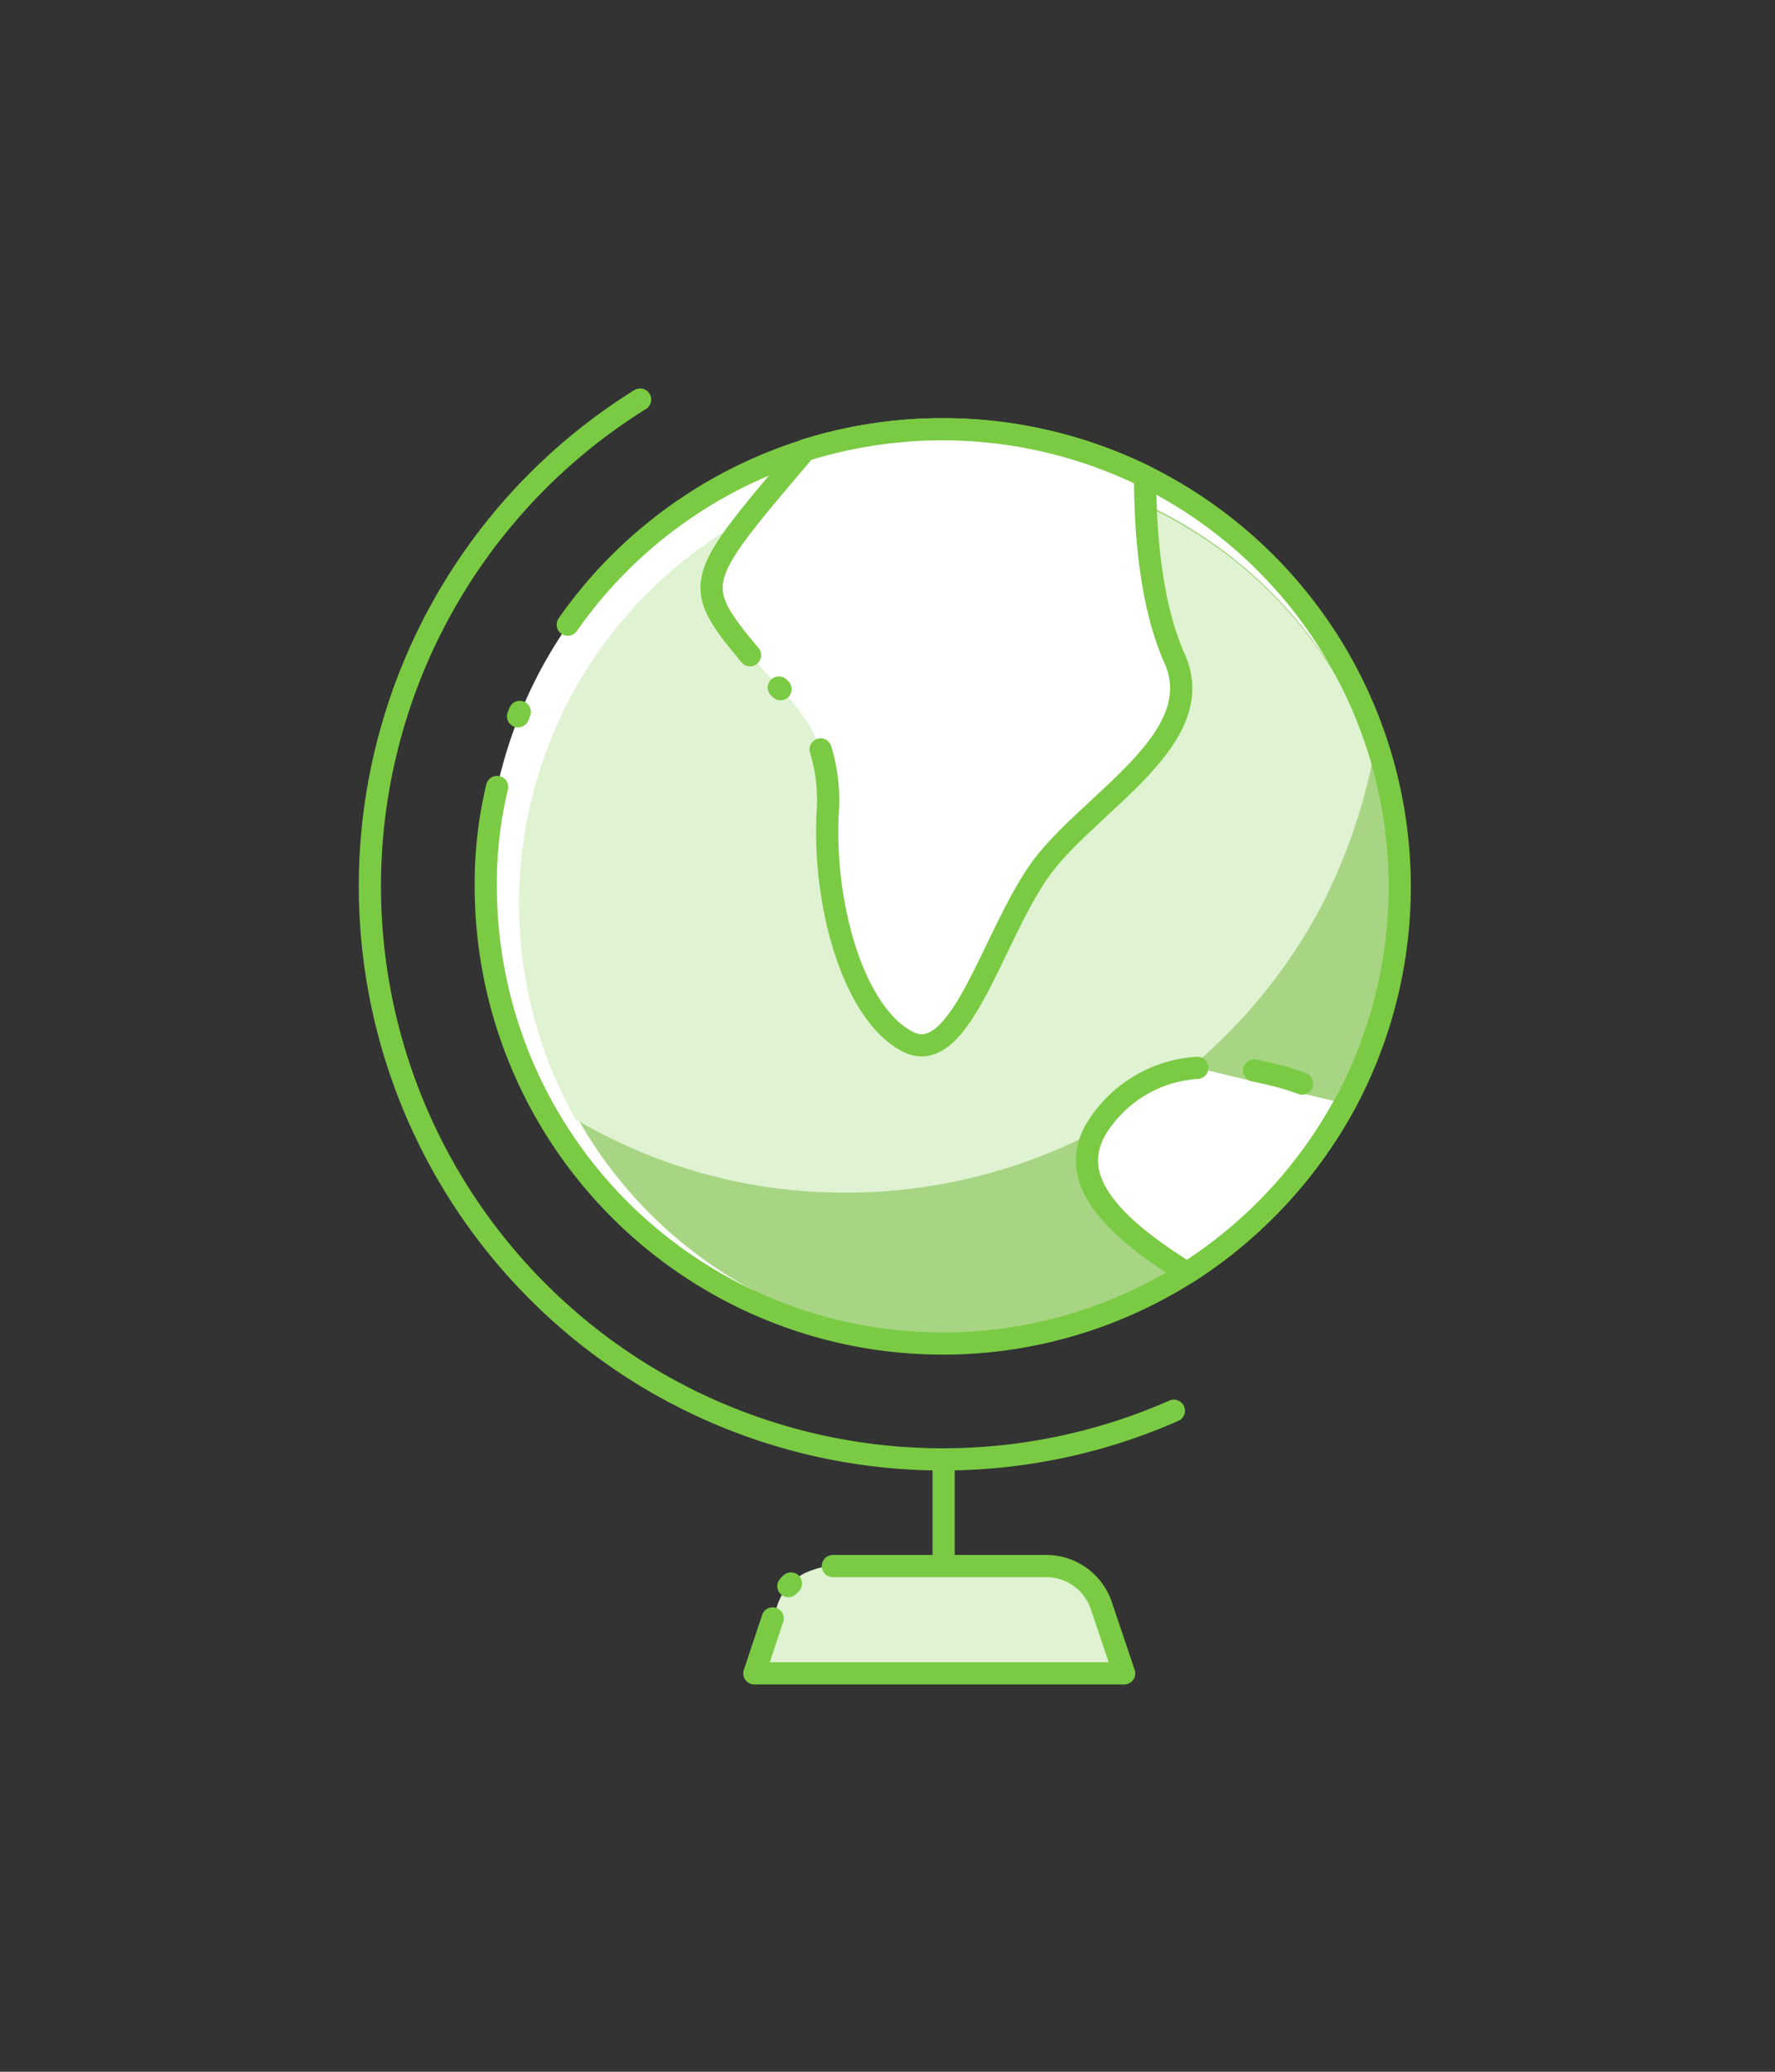
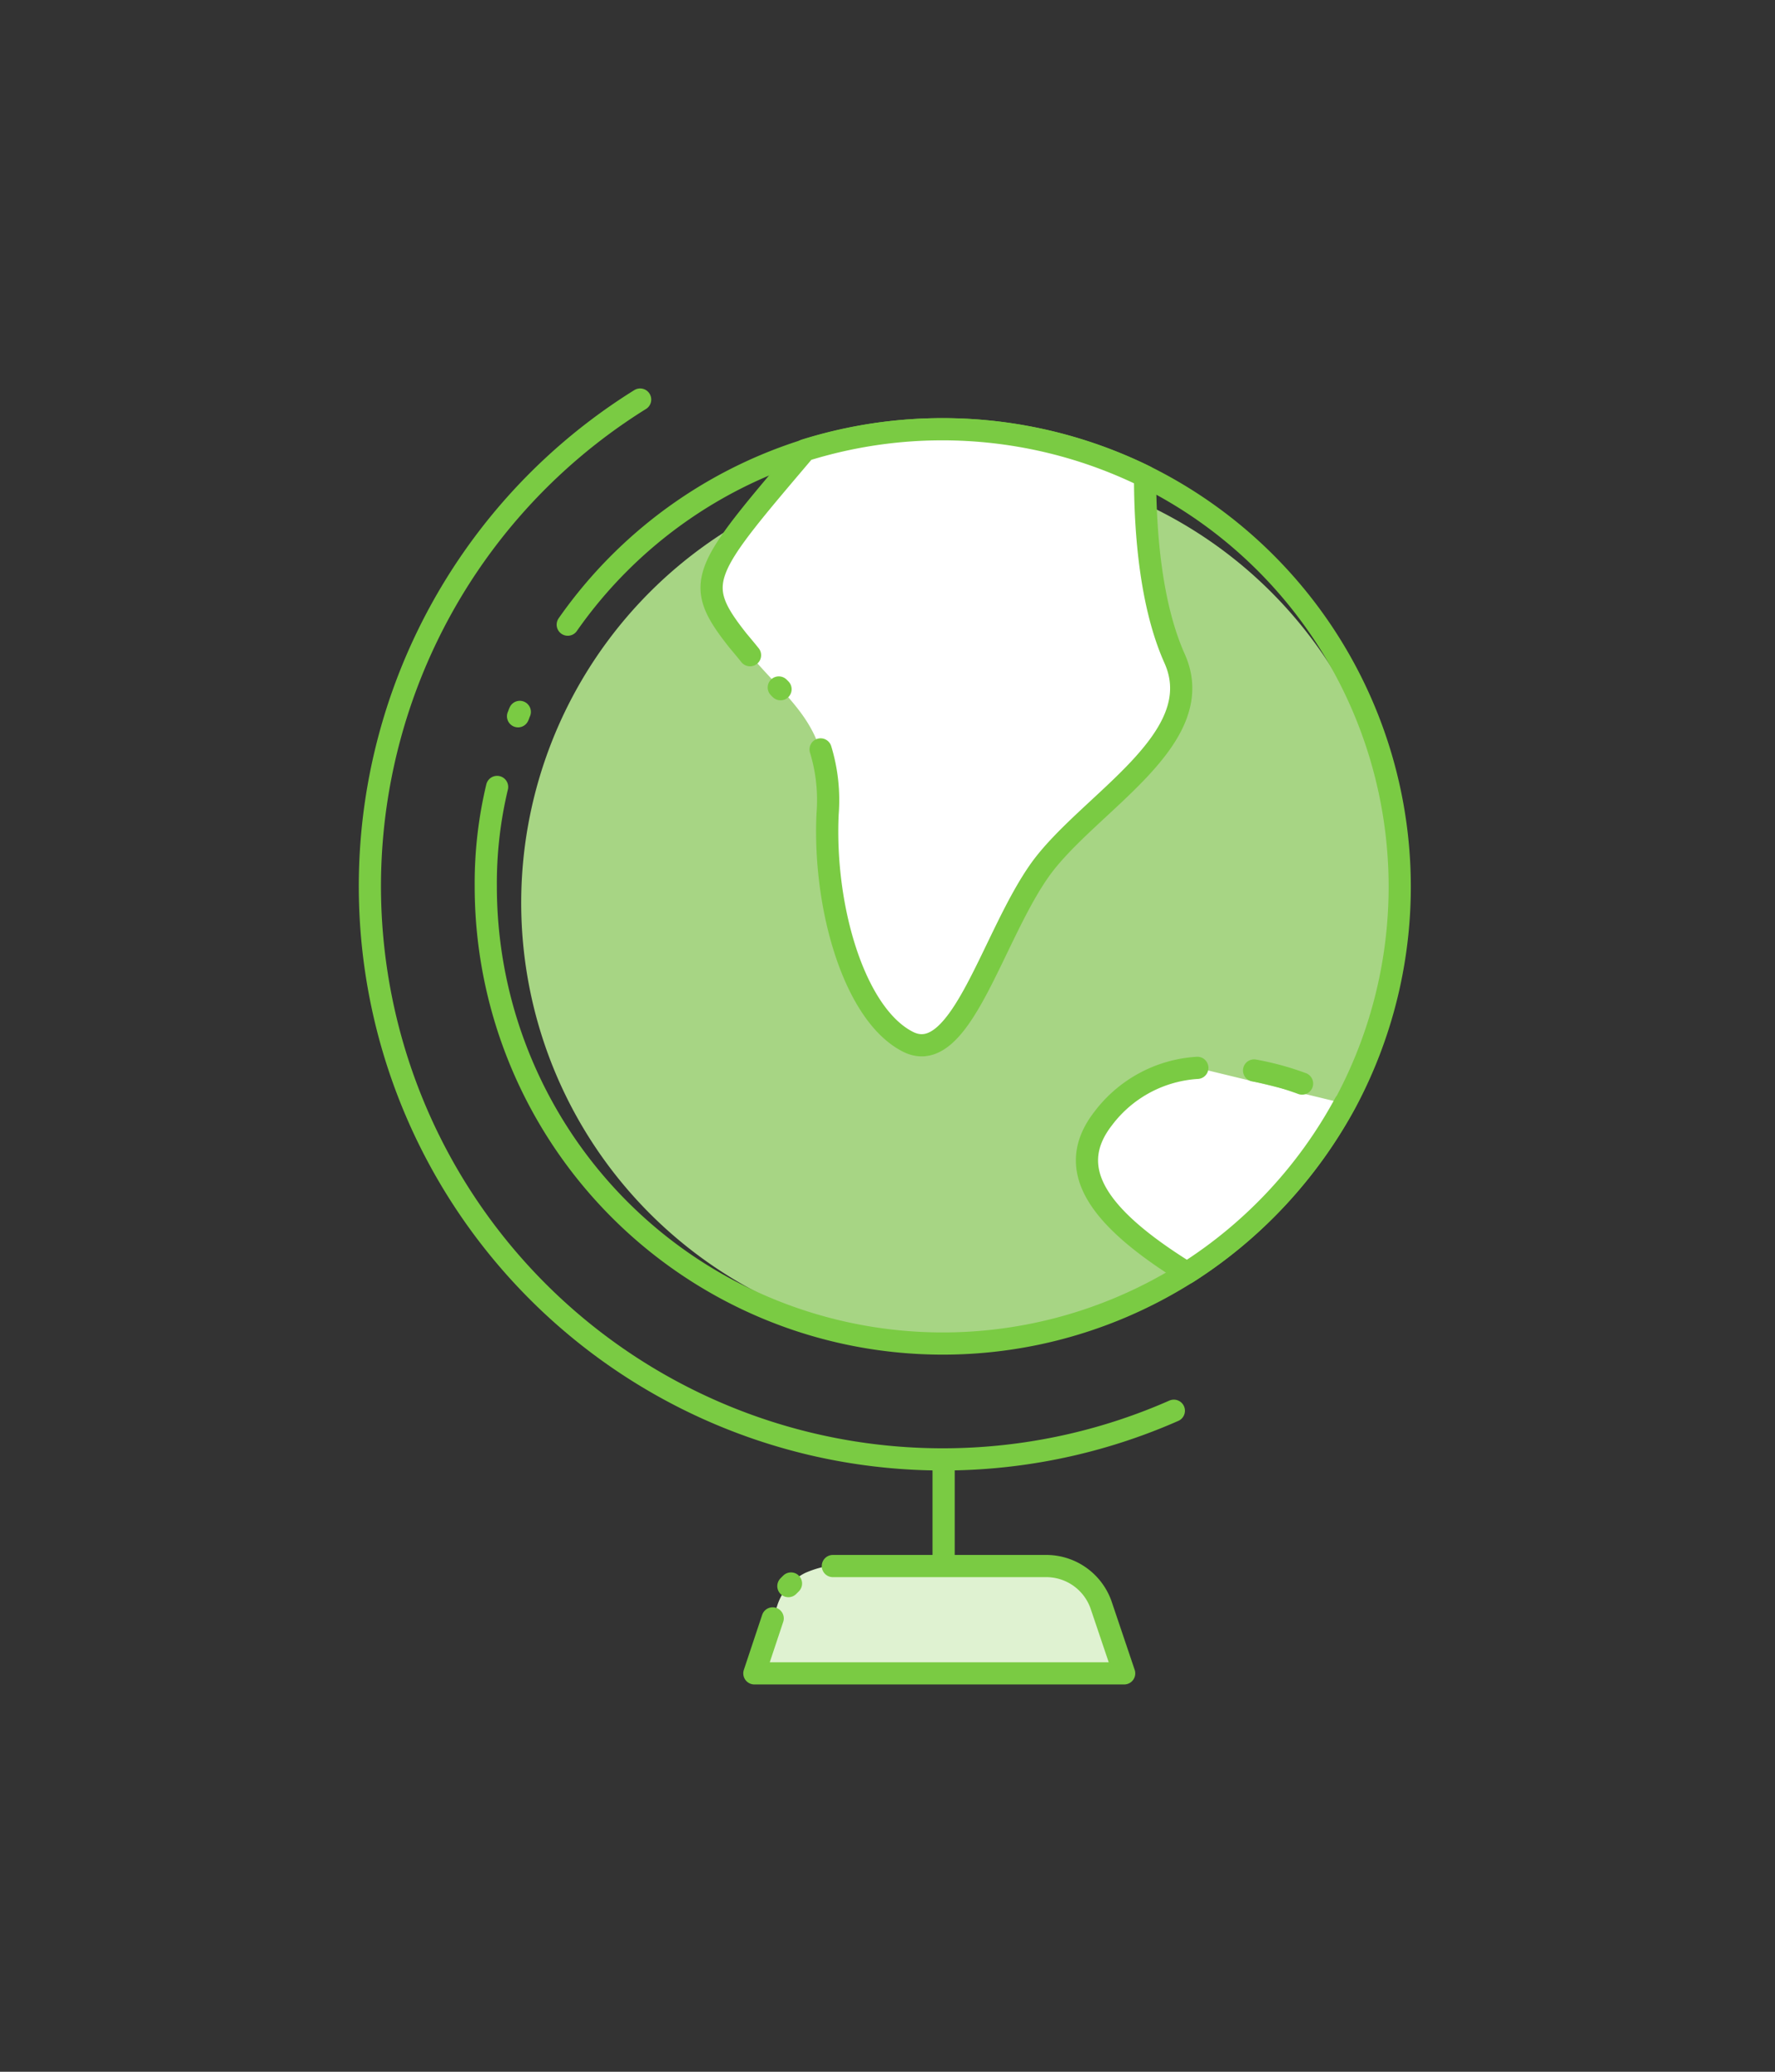
<svg xmlns="http://www.w3.org/2000/svg" width="120" height="140" viewBox="0 0 120 140">
  <rect x="0" y="0" width="120" height="140" fill="#333333" stroke="none" />
  <g id="travel" transform="translate(1406 3275)">
    <rect id="Rectangle_753" data-name="Rectangle 753" width="120" height="140" transform="translate(-1406 -3275)" fill="none" />
    <g id="Page-1" transform="translate(-1381 -3248)">
      <g id="Earth" transform="translate(0 0)">
-         <path id="Shape" d="M75.987,34.294a30.722,30.722,0,0,1-3.6,14.5A31.39,31.39,0,0,1,61.6,60.411a30.9,30.9,0,1,1-25.823-55.6A31.131,31.131,0,0,1,58.772,6.584,30.867,30.867,0,0,1,75.987,34.294Z" transform="translate(-6.359 -1.395)" fill="#fff" />
        <path id="Shape-2" data-name="Shape" d="M77.629,37.014A29.6,29.6,0,0,1,63.774,62.13,29.7,29.7,0,1,1,75.919,27.051h0A31.01,31.01,0,0,1,77.629,37.014Z" transform="translate(-8 -2.996)" fill="#a7d584" />
-         <path id="Shape-3" data-name="Shape" d="M75.778,27.092h0a38.238,38.238,0,0,1-3.6,10.317A36.52,36.52,0,0,1,59.506,51.028a36.238,36.238,0,0,1-19.4,5.6,35.659,35.659,0,0,1-18.277-4.952,29.706,29.706,0,0,1,39.03-41.211A29.361,29.361,0,0,1,75.778,27.092Z" transform="translate(-7.918 -3.037)" fill="#dff2d1" />
        <path id="Shape-4" data-name="Shape" stroke="#7acb43" d="M19.742,16.606A30.948,30.948,0,0,1,58.772,6.584,30.947,30.947,0,0,1,72.391,48.8,31.39,31.39,0,0,1,61.6,60.411,30.9,30.9,0,0,1,14.2,34.294a27.972,27.972,0,0,1,.766-6.721" fill="none" transform="translate(-6.359 -1.395)" stroke-linecap="round" stroke-linejoin="round" stroke-width="1.5" fill-rule="evenodd" />
        <path id="Shape-5" data-name="Shape" stroke="#7acb43" d="M17.9,36.095c.059-.118.059-.177.118-.295" fill="none" transform="translate(-7.877 -14.693)" stroke-linecap="round" stroke-linejoin="round" stroke-width="1.5" fill-rule="evenodd" />
        <path id="Shape-6" data-name="Shape" stroke="#7acb43" d="M55.258,68.331A38.733,38.733,0,0,1,19.177,0" fill="none" transform="translate(-0.9)" stroke-linecap="round" stroke-linejoin="round" stroke-width="1.5" fill-rule="evenodd" />
        <path id="Shape-7" data-name="Shape" stroke="#7acb43" d="M66.7,128.693V121.5" fill="none" transform="translate(-27.906 -49.867)" stroke-linecap="round" stroke-linejoin="round" stroke-width="1.5" fill-rule="evenodd" />
        <path id="Shape-8" data-name="Shape" d="M48.42,134.131a3.756,3.756,0,0,0-1.887,2.24L45,140.911H70l-1.533-4.54a3.928,3.928,0,0,0-3.773-2.712L50.306,133.6A6.912,6.912,0,0,0,48.42,134.131Z" transform="translate(-19 -54.833)" fill="#dff2d1" />
        <path id="Shape-9" data-name="Shape" stroke="#7acb43" d="M46.238,137.237,45,140.952H70l-1.533-4.54a3.928,3.928,0,0,0-3.773-2.712H50.306" fill="none" transform="translate(-19 -54.874)" stroke-linecap="round" stroke-linejoin="round" stroke-width="1.5" fill-rule="evenodd" />
        <path id="Shape-10" data-name="Shape" stroke="#7acb43" d="M49.077,135.7l-.177.177" fill="none" transform="translate(-20.601 -55.695)" stroke-linecap="round" stroke-linejoin="round" stroke-width="1.5" fill-rule="evenodd" />
        <path id="Shape-11" data-name="Shape" d="M62.324,33.055c-3.3,4.54-5.424,13.56-9.02,11.732S47.585,35.767,47.88,29.4c.295-6.308-2.417-7.252-6.014-11.732-3.125-3.95-2.417-4.658,4.54-12.853A31.131,31.131,0,0,1,69.4,6.584c0,3.95.413,8.785,2,12.322C73.821,24.33,65.685,28.575,62.324,33.055Z" transform="translate(-16.986 -1.395)" fill="#fff" />
        <path id="Shape-12" data-name="Shape" stroke="#7acb43" d="M47.918,33.118,47.8,33" fill="none" transform="translate(-20.149 -13.544)" stroke-linecap="round" stroke-linejoin="round" stroke-width="1.5" fill-rule="evenodd" />
        <path id="Shape-13" data-name="Shape" stroke="#7acb43" d="M42.692,18.67c-.236-.295-.531-.649-.825-1-3.125-3.95-2.417-4.658,4.54-12.853A31.131,31.131,0,0,1,69.4,6.584c0,3.95.413,8.785,2,12.322,2.417,5.424-5.719,9.669-9.02,14.15-3.3,4.54-5.424,13.56-9.02,11.732s-5.719-9.02-5.424-15.388a11.737,11.737,0,0,0-.472-4.363" fill="none" transform="translate(-16.986 -1.395)" stroke-linecap="round" stroke-linejoin="round" stroke-width="1.5" fill-rule="evenodd" />
        <path id="Shape-14" data-name="Shape" d="M100.567,79.017A31.056,31.056,0,0,1,89.9,90.455C84,86.8,81.524,83.5,84.236,80.02A8.622,8.622,0,0,1,90.6,76.6" transform="translate(-34.653 -31.439)" fill="#fff" stroke="#7acb43" stroke-linecap="round" stroke-linejoin="round" stroke-width="1.5" />
        <path id="Shape-15" data-name="Shape" d="M102.3,76.9a19.171,19.171,0,0,1,3.243.884" transform="translate(-42.517 -31.562)" fill="#fff" stroke="#7acb43" stroke-linecap="round" stroke-linejoin="round" stroke-width="1.5" />
      </g>
    </g>
  </g>
</svg>